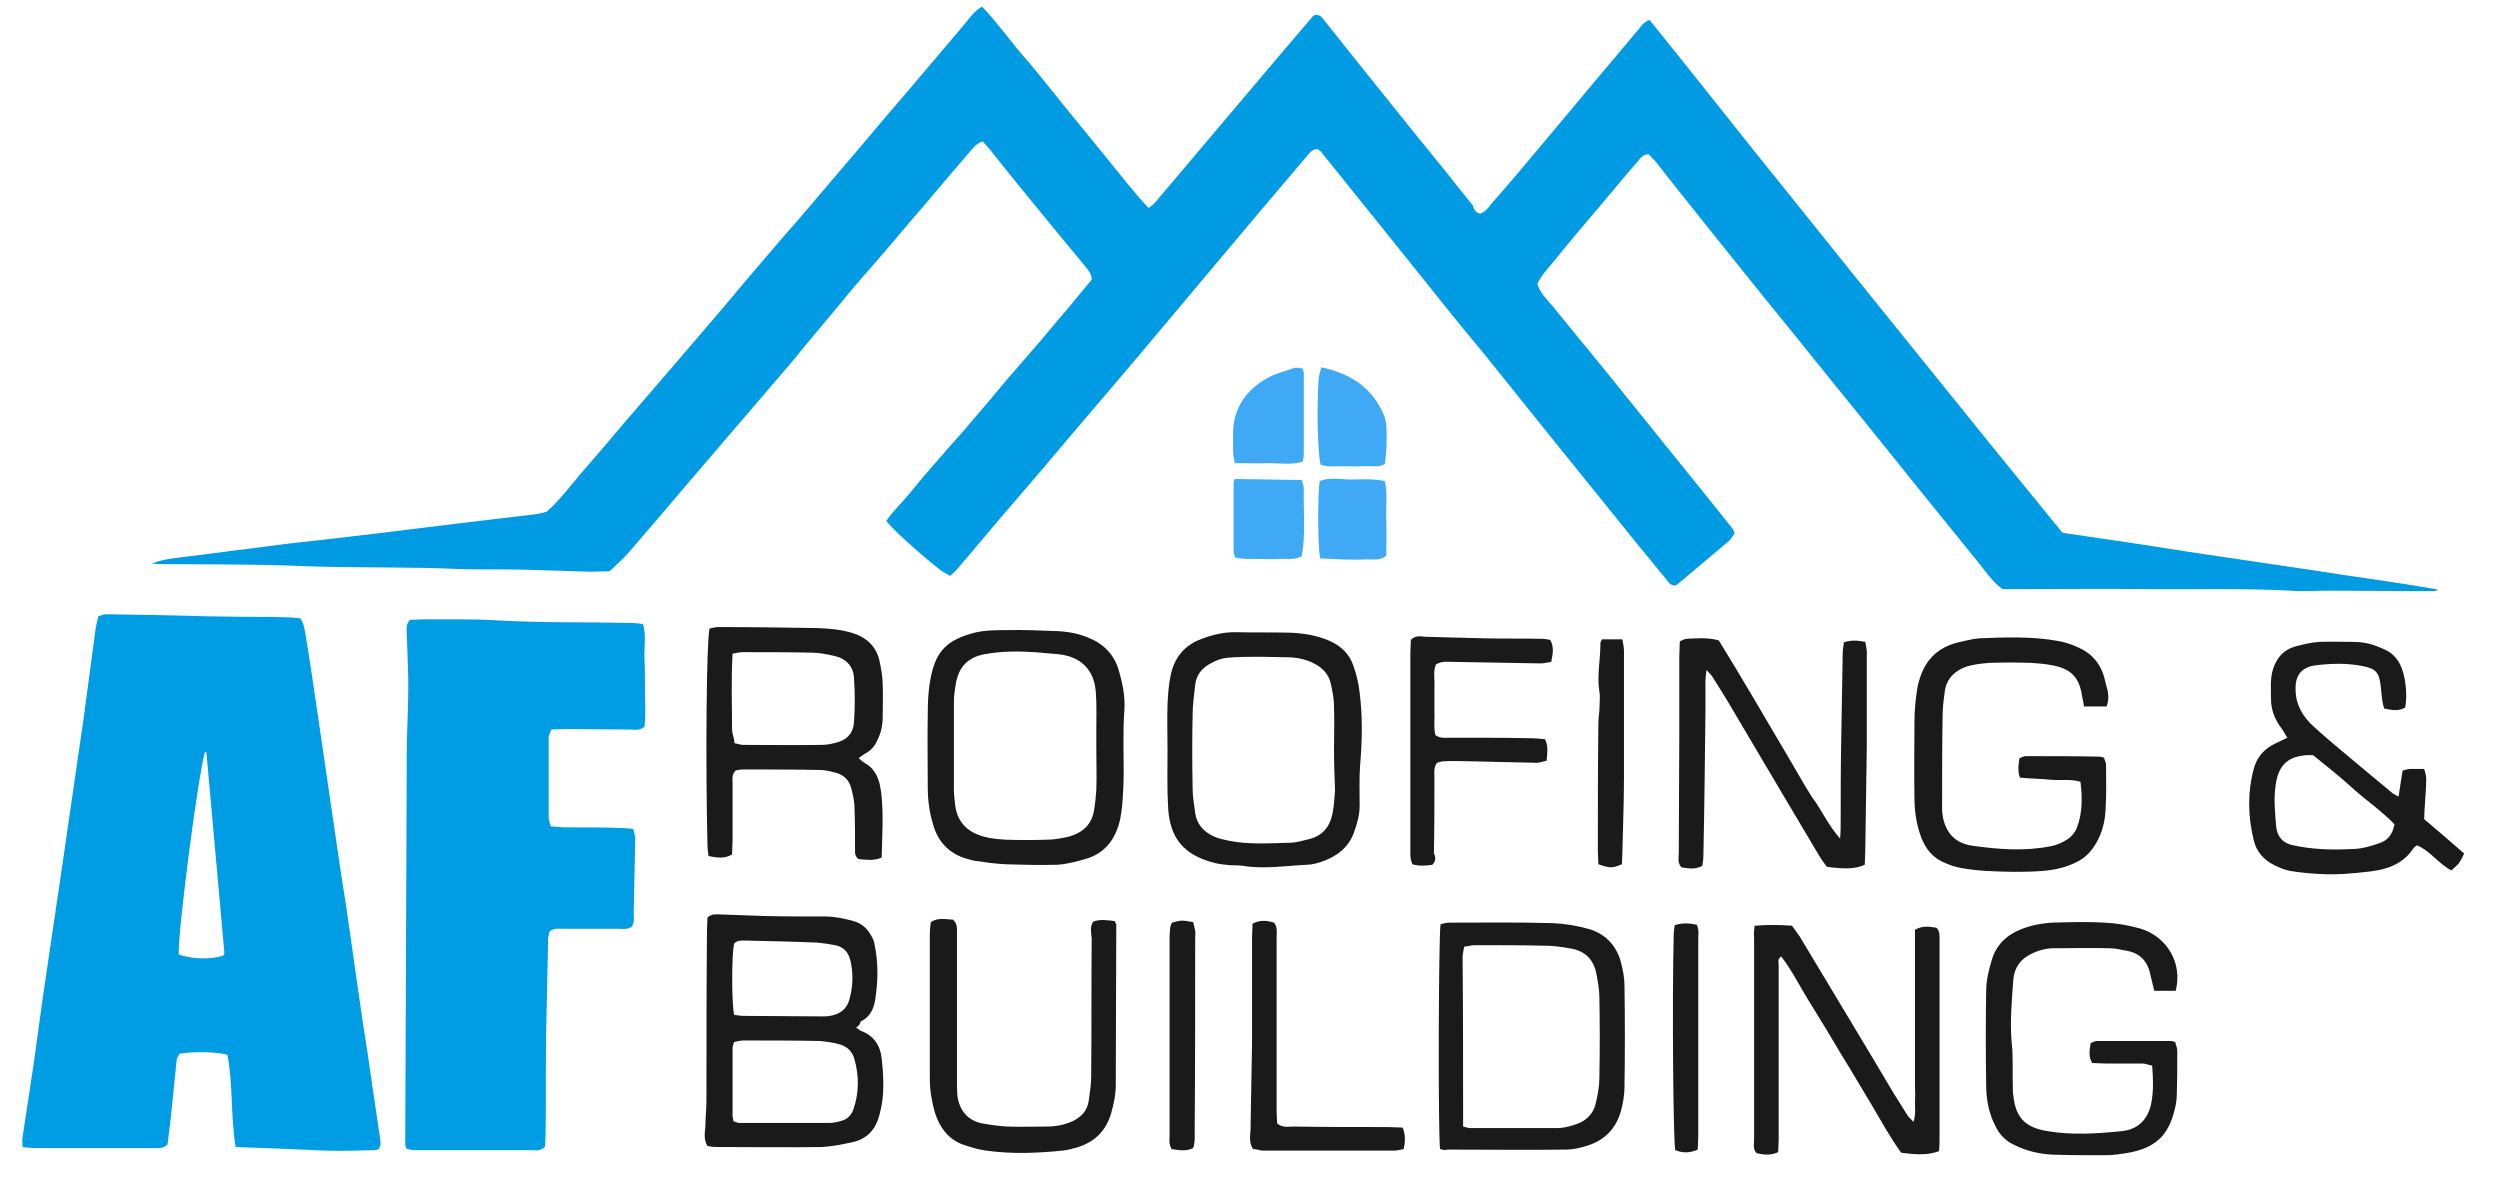
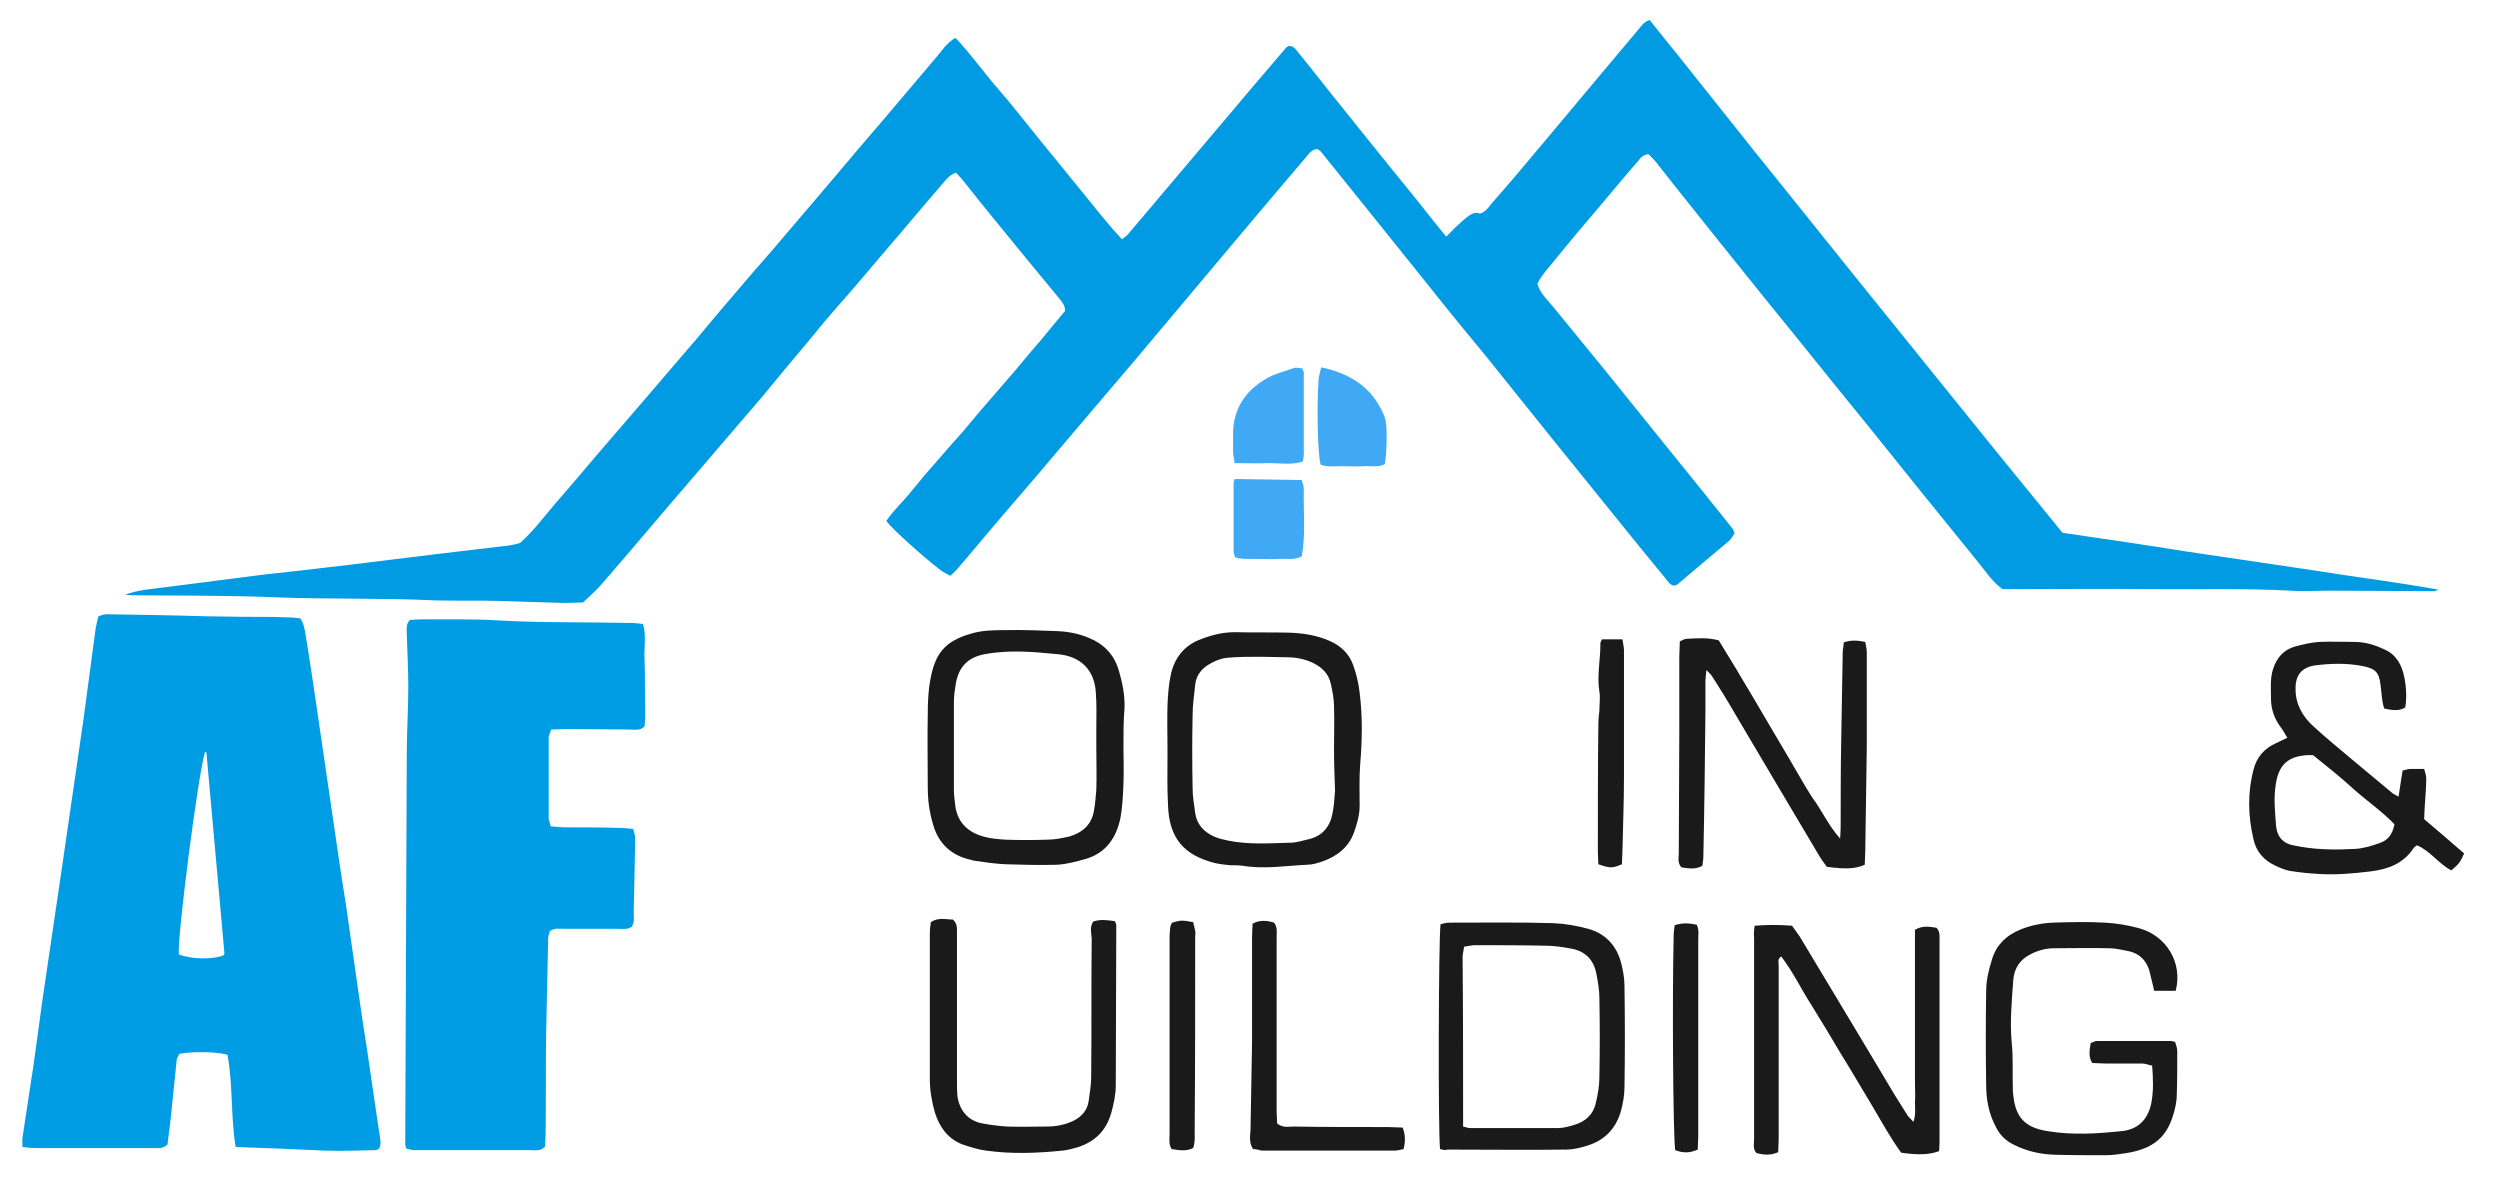
<svg xmlns="http://www.w3.org/2000/svg" version="1.1" id="Layer_1" x="0px" y="0px" viewBox="0 0 488 231" style="enable-background:new 0 0 488 231;" xml:space="preserve">
  <style type="text/css">
	.st0{fill:#009BE3;}
	.st1{fill:#009DE5;}
	.st2{fill:#1A1A1A;}
	.st3{fill:#3FA9F5;}
</style>
-   <path class="st0" d="M288.9,41.7c1-0.3,1.6-1.1,2.2-1.9c3.7-4.2,7.3-8.5,10.9-12.8c3.3-3.9,6.5-7.8,9.8-11.7  c2.6-3.1,5.3-6.3,7.9-9.4c0.6-0.7,1.1-1.6,2.3-2c9,11.1,17.8,22.4,26.8,33.5c8.9,11.1,17.8,22.2,26.8,33.3c9,11.2,18,22.3,27,33.3  c8.3,1.2,16.4,2.4,24.5,3.7c8.1,1.2,16.2,2.4,24.3,3.6c8.1,1.3,16.2,2.3,24.6,3.8c-0.5,0.2-0.7,0.3-0.8,0.3  c-6.9,0-13.7-0.1-20.6-0.1c-2.5,0-5,0.2-7.5,0c-9.3-0.5-18.5-0.2-27.8-0.3c-8.5-0.1-16.9,0-25.4,0c-1.1,0-2.1,0-3,0  c-2.1-1.5-3.3-3.5-4.8-5.3c-7.3-9-14.6-18-21.8-27c-6.7-8.2-13.3-16.5-20-24.7c-5.9-7.3-11.8-14.7-17.7-22.1  c-1.1-1.4-2.2-2.8-3.3-4.2c-0.5-0.6-1.1-1.2-1.5-1.6c-1.2,0.1-1.6,0.8-2.1,1.4c-2.3,2.6-4.5,5.3-6.7,7.9c-3.4,4-6.8,8-10.1,12.1  c-1,1.2-2.1,2.4-2.8,3.9c0.5,1.8,1.9,3.1,3,4.4c3.4,4.2,6.9,8.4,10.3,12.6c4.3,5.3,8.6,10.7,12.9,16c4,4.9,7.9,9.8,11.9,14.8  c0.2,0.2,0.2,0.5,0.4,0.9c-0.3,0.4-0.6,1-1,1.4c-3.4,2.9-6.8,5.7-10.2,8.6c-0.1,0.1-0.3,0.1-0.5,0.2c-0.9,0-1.3-0.8-1.8-1.4  c-3.4-4.1-6.8-8.3-10.1-12.4c-4.2-5.2-8.4-10.4-12.6-15.6c-4.1-5.1-8.1-10.1-12.2-15.2c-3.8-4.6-7.6-9.2-11.3-13.9  c-3.7-4.6-7.4-9.2-11-13.7c-3.3-4.1-6.6-8.2-9.9-12.3c-0.2-0.3-0.5-0.5-0.8-0.7c-1.1,0-1.6,0.8-2.2,1.5c-3,3.5-6,7.1-9,10.6  c-2.6,3.1-5.3,6.3-7.9,9.4c-3.5,4.2-7,8.3-10.5,12.5c-4,4.8-8,9.5-12.1,14.3c-3.4,4-6.8,8-10.2,12c-2.9,3.5-5.9,6.9-8.8,10.3  c-3.2,3.7-6.3,7.5-9.5,11.2c-0.4,0.5-1,1-1.5,1.5c-0.7-0.4-1.4-0.7-1.9-1.1c-3.5-2.7-9.2-7.8-10.6-9.6c1.4-2.1,3.3-3.8,4.9-5.8  c1.6-2,3.3-4,5-5.9c1.7-2,3.4-3.9,5.1-5.8c1.7-2,3.5-4.1,5.2-6.1c1.7-2,3.3-4,5-5.9c1.7-2,3.4-3.9,5.1-5.9c1.7-2,3.3-4,5-5.9  c1.6-2,3.3-4,4.8-5.8c0-1.2-0.6-1.7-1.1-2.4c-4.3-5.2-8.6-10.4-12.9-15.7c-1.9-2.3-3.8-4.7-5.7-7.1c-0.5-0.6-1-1.2-1.6-1.8  c-1.4,0.5-2.1,1.6-2.9,2.5c-3.9,4.5-7.7,9.1-11.6,13.6c-2.4,2.8-4.7,5.6-7.1,8.3c-2.1,2.4-4.2,4.8-6.2,7.3  c-3.3,3.9-6.6,7.9-9.9,11.9c-6.6,7.7-13.2,15.4-19.8,23.1c-3.9,4.6-7.8,9.2-11.8,13.8c-1,1.1-2.1,2.1-3.5,3.4c-1,0-2.4,0.1-3.7,0.1  c-4.3-0.1-8.5-0.3-12.8-0.4c-4.1-0.1-8.2,0-12.3-0.1c-10.4-0.5-20.8-0.2-31.2-0.6c-9.2-0.4-18.3-0.3-27.5-0.4c-0.4,0-0.9,0-1.9-0.1  c2.7-1,5.1-1.1,7.3-1.4c5.2-0.7,10.4-1.3,15.6-2c3.7-0.5,7.4-0.9,11.1-1.3c3.7-0.4,7.4-0.9,11.1-1.3c5.1-0.6,10.2-1.3,15.4-1.9  c4.8-0.6,9.5-1.1,14.3-1.7c0.8-0.1,1.6-0.3,2.3-0.5c2.6-2.3,4.6-5,6.8-7.6c2.8-3.2,5.6-6.5,8.3-9.7c2.9-3.4,5.8-6.7,8.7-10.1  c3.6-4.2,7.2-8.4,10.8-12.6c2.5-3,5-6,7.6-9c2.3-2.7,4.6-5.4,7-8.1c4-4.7,8.1-9.5,12.1-14.2c3.2-3.8,6.4-7.6,9.7-11.4  c3.5-4.1,7-8.3,10.5-12.4c1-1.2,1.9-2.6,3.5-3.5c3,3.1,5.4,6.6,8.2,9.8c2.8,3.2,5.4,6.6,8.1,9.9c2.6,3.2,5.3,6.5,7.9,9.7  c2.7,3.3,5.3,6.7,8.3,9.9c0.5-0.4,1-0.7,1.3-1.1c6-7.1,12.1-14.3,18.1-21.4c4.1-4.9,8.3-9.8,12.4-14.6c0.2-0.3,0.5-0.5,0.7-0.6  c1-0.1,1.4,0.6,1.8,1.1c3.1,3.8,6.1,7.7,9.2,11.5c4.8,6,9.7,12.1,14.6,18.1c1.7,2.2,3.4,4.3,5.2,6.5C287.6,40.7,288,41.5,288.9,41.7  z" />
+   <path class="st0" d="M288.9,41.7c1-0.3,1.6-1.1,2.2-1.9c3.7-4.2,7.3-8.5,10.9-12.8c3.3-3.9,6.5-7.8,9.8-11.7  c2.6-3.1,5.3-6.3,7.9-9.4c0.6-0.7,1.1-1.6,2.3-2c9,11.1,17.8,22.4,26.8,33.5c8.9,11.1,17.8,22.2,26.8,33.3c9,11.2,18,22.3,27,33.3  c8.3,1.2,16.4,2.4,24.5,3.7c8.1,1.2,16.2,2.4,24.3,3.6c8.1,1.3,16.2,2.3,24.6,3.8c-0.5,0.2-0.7,0.3-0.8,0.3  c-6.9,0-13.7-0.1-20.6-0.1c-2.5,0-5,0.2-7.5,0c-9.3-0.5-18.5-0.2-27.8-0.3c-8.5-0.1-16.9,0-25.4,0c-1.1,0-2.1,0-3,0  c-2.1-1.5-3.3-3.5-4.8-5.3c-7.3-9-14.6-18-21.8-27c-6.7-8.2-13.3-16.5-20-24.7c-5.9-7.3-11.8-14.7-17.7-22.1  c-1.1-1.4-2.2-2.8-3.3-4.2c-0.5-0.6-1.1-1.2-1.5-1.6c-1.2,0.1-1.6,0.8-2.1,1.4c-2.3,2.6-4.5,5.3-6.7,7.9c-3.4,4-6.8,8-10.1,12.1  c-1,1.2-2.1,2.4-2.8,3.9c0.5,1.8,1.9,3.1,3,4.4c3.4,4.2,6.9,8.4,10.3,12.6c4.3,5.3,8.6,10.7,12.9,16c4,4.9,7.9,9.8,11.9,14.8  c0.2,0.2,0.2,0.5,0.4,0.9c-0.3,0.4-0.6,1-1,1.4c-3.4,2.9-6.8,5.7-10.2,8.6c-0.1,0.1-0.3,0.1-0.5,0.2c-0.9,0-1.3-0.8-1.8-1.4  c-3.4-4.1-6.8-8.3-10.1-12.4c-4.2-5.2-8.4-10.4-12.6-15.6c-4.1-5.1-8.1-10.1-12.2-15.2c-3.8-4.6-7.6-9.2-11.3-13.9  c-3.7-4.6-7.4-9.2-11-13.7c-3.3-4.1-6.6-8.2-9.9-12.3c-0.2-0.3-0.5-0.5-0.8-0.7c-1.1,0-1.6,0.8-2.2,1.5c-3,3.5-6,7.1-9,10.6  c-2.6,3.1-5.3,6.3-7.9,9.4c-3.5,4.2-7,8.3-10.5,12.5c-4,4.8-8,9.5-12.1,14.3c-3.4,4-6.8,8-10.2,12c-2.9,3.5-5.9,6.9-8.8,10.3  c-3.2,3.7-6.3,7.5-9.5,11.2c-0.4,0.5-1,1-1.5,1.5c-0.7-0.4-1.4-0.7-1.9-1.1c-3.5-2.7-9.2-7.8-10.6-9.6c1.4-2.1,3.3-3.8,4.9-5.8  c1.6-2,3.3-4,5-5.9c1.7-2,3.4-3.9,5.1-5.8c1.7-2,3.3-4,5-5.9c1.7-2,3.4-3.9,5.1-5.9c1.7-2,3.3-4,5-5.9  c1.6-2,3.3-4,4.8-5.8c0-1.2-0.6-1.7-1.1-2.4c-4.3-5.2-8.6-10.4-12.9-15.7c-1.9-2.3-3.8-4.7-5.7-7.1c-0.5-0.6-1-1.2-1.6-1.8  c-1.4,0.5-2.1,1.6-2.9,2.5c-3.9,4.5-7.7,9.1-11.6,13.6c-2.4,2.8-4.7,5.6-7.1,8.3c-2.1,2.4-4.2,4.8-6.2,7.3  c-3.3,3.9-6.6,7.9-9.9,11.9c-6.6,7.7-13.2,15.4-19.8,23.1c-3.9,4.6-7.8,9.2-11.8,13.8c-1,1.1-2.1,2.1-3.5,3.4c-1,0-2.4,0.1-3.7,0.1  c-4.3-0.1-8.5-0.3-12.8-0.4c-4.1-0.1-8.2,0-12.3-0.1c-10.4-0.5-20.8-0.2-31.2-0.6c-9.2-0.4-18.3-0.3-27.5-0.4c-0.4,0-0.9,0-1.9-0.1  c2.7-1,5.1-1.1,7.3-1.4c5.2-0.7,10.4-1.3,15.6-2c3.7-0.5,7.4-0.9,11.1-1.3c3.7-0.4,7.4-0.9,11.1-1.3c5.1-0.6,10.2-1.3,15.4-1.9  c4.8-0.6,9.5-1.1,14.3-1.7c0.8-0.1,1.6-0.3,2.3-0.5c2.6-2.3,4.6-5,6.8-7.6c2.8-3.2,5.6-6.5,8.3-9.7c2.9-3.4,5.8-6.7,8.7-10.1  c3.6-4.2,7.2-8.4,10.8-12.6c2.5-3,5-6,7.6-9c2.3-2.7,4.6-5.4,7-8.1c4-4.7,8.1-9.5,12.1-14.2c3.2-3.8,6.4-7.6,9.7-11.4  c3.5-4.1,7-8.3,10.5-12.4c1-1.2,1.9-2.6,3.5-3.5c3,3.1,5.4,6.6,8.2,9.8c2.8,3.2,5.4,6.6,8.1,9.9c2.6,3.2,5.3,6.5,7.9,9.7  c2.7,3.3,5.3,6.7,8.3,9.9c0.5-0.4,1-0.7,1.3-1.1c6-7.1,12.1-14.3,18.1-21.4c4.1-4.9,8.3-9.8,12.4-14.6c0.2-0.3,0.5-0.5,0.7-0.6  c1-0.1,1.4,0.6,1.8,1.1c3.1,3.8,6.1,7.7,9.2,11.5c4.8,6,9.7,12.1,14.6,18.1c1.7,2.2,3.4,4.3,5.2,6.5C287.6,40.7,288,41.5,288.9,41.7  z" />
  <path class="st1" d="M46,223.9c-1-6.1-0.5-12.2-1.6-18c-1.9-0.6-6.8-0.7-9.4-0.2c-0.1,0.3-0.4,0.7-0.5,1.1  c-0.4,3.9-0.8,7.8-1.2,11.7c-0.2,1.7-0.4,3.3-0.6,4.9c-0.9,0.9-2,0.7-2.9,0.7c-4.8,0-9.6,0-14.4,0c-2.9,0-5.7,0-8.5,0  c-0.8,0-1.6-0.1-2.5-0.2c0-0.7-0.1-1.3,0-1.9c0.7-4.8,1.5-9.7,2.2-14.5c0.6-4.1,1.1-8.3,1.7-12.4c1.2-8.4,2.5-16.7,3.7-25.1  c1.4-9.9,2.9-19.7,4.3-29.6c0.8-5.7,1.5-11.5,2.3-17.2c0.1-1,0.4-1.9,0.6-2.9c0.6-0.2,1.1-0.4,1.6-0.4c6.5,0.1,13,0.2,19.5,0.4  c2.3,0,4.6,0.1,6.9,0.1c2.9,0,5.9,0,8.8,0.1c0.9,0,1.7,0.1,2.6,0.2c0.7,1,0.8,1.9,1,2.9c0.9,5.4,1.7,10.9,2.5,16.4  c1,6.6,1.9,13.2,2.9,19.8c0.8,5.5,1.6,11.1,2.5,16.6c0.8,5.4,1.5,10.7,2.3,16.1c0.6,4.2,1.2,8.4,1.9,12.7c0.7,4.6,1.3,9.2,2,13.7  c0.1,0.9,0.3,1.8,0.4,2.6c0.1,0.9,0.4,1.8-0.1,2.7c-0.2,0.1-0.4,0.3-0.7,0.3c-3.3,0.1-6.6,0.2-9.9,0.1  C57.5,224.3,51.8,224.1,46,223.9z M43.6,186.5c0.1-0.2,0.2-0.3,0.2-0.5c-1.2-13-2.3-26-3.5-39c0-0.1-0.1-0.2-0.1-0.2  c0,0-0.1,0-0.2,0c-1.4,4.9-5.4,36-5.1,39.5C37.5,187.3,41.5,187.3,43.6,186.5z" />
  <path class="st1" d="M107.5,161.3c1.1,0.1,2.1,0.2,3,0.2c3.4,0,6.8,0,10.1,0.1c1,0,1.9,0.1,3,0.2c0.2,0.8,0.4,1.3,0.4,1.9  c-0.1,4.8-0.2,9.6-0.3,14.4c0,1,0.2,2-0.4,2.8c-0.8,0.6-1.7,0.4-2.6,0.4c-3.6,0-7.1,0-10.7,0c-0.9,0-1.8-0.2-2.7,0.5  c-0.1,0.4-0.3,0.9-0.3,1.4c-0.1,6.3-0.3,12.6-0.4,18.9c-0.1,6.4,0,12.8-0.1,19.2c0,0.9-0.1,1.8-0.1,2.5c-0.9,1-2,0.7-2.9,0.7  c-6.3,0-12.6,0-19,0c-1.2,0-2.5,0-3.7,0c-0.5,0-1-0.2-1.5-0.3c-0.1-0.4-0.2-0.6-0.2-0.9c0.1-25.4,0.2-50.7,0.3-76.1  c0-4.4,0.3-8.7,0.3-13.1c0-3.5-0.2-6.9-0.3-10.4c0-0.9-0.2-1.8,0.6-2.7c0.6,0,1.4-0.1,2.2-0.1c5,0,10-0.1,15,0.2  c8.6,0.5,17.3,0.3,25.9,0.5c0.8,0,1.6,0.1,2.4,0.2c0.7,2.3,0.2,4.5,0.3,6.7c0.1,2.2,0.1,4.5,0.1,6.7c0,2.2,0.2,4.4-0.1,6.6  c-0.9,0.9-1.9,0.6-2.9,0.6c-4.1,0-8.2-0.1-12.3-0.1c-1,0-1.9,0.1-3,0.1c-0.2,0.6-0.5,1.1-0.5,1.6c0,5.3,0,10.5,0,15.8  C107.1,160,107.3,160.5,107.5,161.3z" />
-   <path class="st2" d="M167.1,200.6c0.6,0.4,1,0.7,1.4,0.8c2.3,1,3.4,3,3.6,5.2c0.4,3.6,0.6,7.3-0.4,10.9c-0.7,2.9-2.4,4.9-5.5,5.5  c-1.9,0.4-3.8,0.8-5.8,0.9c-6.8,0.1-13.7,0-20.5,0c-0.6,0-1.2-0.1-1.8-0.2c-0.8-1.3-0.5-2.7-0.4-4c0-1.6,0.2-3.2,0.2-4.8  c0-11,0-22.1,0.1-33.1c0-1,0.1-1.9,0.1-2.7c0.9-0.8,1.7-0.6,2.5-0.6c2.8,0.1,5.7,0.2,8.5,0.3c4,0.1,8,0.1,12,0.1  c1.9,0,3.7,0.4,5.5,0.9c1.9,0.5,3,1.8,3.8,3.5c0.1,0.3,0.3,0.7,0.3,1c0.8,3.7,0.7,7.4,0.1,11.1c-0.3,1.7-1.1,3.2-2.8,4  C167.9,199.9,167.7,200.2,167.1,200.6z M143.2,218.9c0.5,0.1,0.8,0.3,1.1,0.3c5.9,0,11.7,0,17.6,0c0.8,0,1.6-0.2,2.3-0.4  c1.2-0.3,2-1.1,2.4-2.3c1.1-3.2,1.1-6.5,0.2-9.7c-0.4-1.6-1.5-2.6-3.1-3c-1.2-0.3-2.4-0.5-3.7-0.6c-5-0.1-10-0.1-14.9-0.1  c-0.6,0-1.2,0.2-1.8,0.3c-0.1,0.4-0.3,0.8-0.3,1.1c0,4.3,0,8.5,0,12.8C142.9,217.8,143.1,218.3,143.2,218.9z M143.3,198.1  c0.7,0.1,1.3,0.2,1.9,0.2c5.1,0,10.1,0.1,15.2,0.1c0.5,0,1.1,0,1.6-0.1c1.9-0.3,3.3-1.3,3.8-3.2c0.7-2.5,0.8-5.1,0.2-7.6  c-0.4-1.6-1.3-2.7-3-3c-1.1-0.2-2.3-0.4-3.4-0.5c-4.7-0.2-9.4-0.3-14.1-0.4c-0.8,0-1.6-0.1-2.2,0.6  C142.8,186.4,142.8,195.7,143.3,198.1z" />
  <path class="st2" d="M473.2,159.9c2.7,2.3,5.3,4.5,7.8,6.7c-0.9,1.9-0.9,1.9-2.5,3.3c-2.5-1.3-4.1-3.8-6.7-4.9  c-0.3,0.2-0.6,0.4-0.7,0.6c-2,3-5,4.1-8.4,4.5c-3.3,0.4-6.6,0.7-9.9,0.5c-2-0.1-3.9-0.3-5.8-0.6c-1-0.2-2-0.6-3-1.1  c-2.1-1-3.6-2.7-4.1-5c-1.1-4.6-1.2-9.2,0-13.7c0.6-2.4,2.1-4.1,4.3-5.1c0.7-0.3,1.4-0.7,2.3-1.1c-0.5-0.7-0.8-1.4-1.2-1.9  c-1.3-1.7-2-3.6-2-5.7c0-1.9-0.2-3.9,0.4-5.8c0.7-2.2,2.1-3.8,4.3-4.4c1.5-0.4,3.1-0.8,4.7-0.9c2.3-0.1,4.6,0,6.9,0  c2.1,0,4,0.6,5.9,1.5c1.4,0.6,2.3,1.6,3,2.9c1,1.9,1.5,5.8,1,8.4c-1.3,0.8-2.7,0.5-4.1,0.2c-0.5-1.5-0.5-3-0.7-4.5  c-0.3-2.6-1-3.3-3.6-3.8c-3.1-0.6-6.2-0.5-9.3-0.1c-2.5,0.4-3.8,1.9-3.7,4.7c0,2.9,1.4,5.3,3.5,7.2c2.5,2.3,5.1,4.4,7.7,6.6  c2.6,2.2,5.2,4.3,7.8,6.5c0.3,0.2,0.6,0.3,1.1,0.6c0.3-1.8,0.5-3.5,0.8-5.1c0.6-0.1,1-0.3,1.4-0.3c0.9,0,1.8,0,2.8,0  c0.2,0.7,0.4,1.3,0.4,1.9c0,1.9-0.2,3.7-0.3,5.6C473.3,158.1,473.2,158.9,473.2,159.9z M467.4,160.9c-2.4-2.5-5.3-4.5-7.9-6.8  c-2.6-2.4-5.4-4.6-8-6.7c-0.6,0-1,0-1.3,0c-3.1,0.3-5.4,1.4-6,5.9c-0.4,2.7-0.1,5.3,0.1,8c0.2,2,1.3,3.3,3.3,3.7  c0.5,0.1,1,0.2,1.6,0.3c3.5,0.6,7.1,0.6,10.6,0.4c1.6-0.1,3.2-0.6,4.6-1.1C466,164.1,467,163,467.4,160.9z" />
  <path class="st2" d="M359.2,163.7c0.1-1.5,0.1-2.3,0.1-3.1c0-5.2,0-10.5,0.1-15.7c0.1-5.9,0.2-11.7,0.3-17.6c0-0.6,0.2-1.2,0.2-1.9  c1.4-0.5,2.7-0.4,4.2-0.1c0.1,0.7,0.3,1.3,0.3,2c0,6.1,0,12.3,0,18.4c-0.1,6.8-0.2,13.7-0.3,20.5c0,0.9-0.1,1.8-0.1,2.6  c-1.8,0.8-3.7,0.9-7.4,0.4c-0.4-0.6-1-1.3-1.4-2c-5.5-9.2-10.9-18.4-16.3-27.5c-1.5-2.6-3.1-5.2-4.7-7.7c-0.2-0.3-0.5-0.6-1.1-1.2  c-0.1,1-0.2,1.6-0.2,2.2c0,2,0,4.1,0,6.1c-0.1,9.3-0.2,18.7-0.4,28c0,0.6-0.1,1.2-0.2,1.9c-1.4,0.8-2.8,0.5-4.1,0.3  c-0.8-0.9-0.5-1.9-0.5-2.9c0-7.8,0.1-15.7,0.1-23.5c0-4.9,0-9.8,0-14.7c0-1,0.1-1.9,0.1-3c0.5-0.2,0.9-0.5,1.3-0.5  c2-0.1,4.1-0.3,6.3,0.3c1.5,2.5,3.1,5,4.6,7.6c1.5,2.5,3,5,4.5,7.6c1.5,2.6,3.1,5.2,4.6,7.8c1.5,2.5,2.9,5.1,4.5,7.6  C355.6,158.1,356.8,161,359.2,163.7z" />
-   <path class="st2" d="M143.6,150.4c-0.8,0.8-0.6,1.8-0.6,2.6c0,3.6,0,7.3,0,10.9c0,1-0.1,1.9-0.1,2.9c-1.6,0.9-3,0.6-4.6,0.3  c-0.1-0.8-0.2-1.5-0.2-2.1c-0.4-16.2-0.2-39.8,0.4-42.3c0.5-0.1,1.1-0.3,1.7-0.3c6.5,0,13,0.1,19.5,0.2c2.3,0.1,4.6,0.3,6.8,1  c2.8,0.9,4.6,2.7,5.2,5.5c0.3,1.5,0.6,3,0.6,4.5c0.1,2.1,0,4.3,0,6.4c0,1.5-0.3,3-1,4.4c-0.5,1.2-1.3,2.1-2.4,2.7  c-0.4,0.2-0.7,0.5-1.3,0.9c0.5,0.4,0.9,0.8,1.3,1c1.6,0.9,2.4,2.4,2.8,4c0.1,0.5,0.2,1,0.3,1.6c0.5,4.2,0.2,8.5,0.1,12.8  c-1.6,0.7-3.1,0.4-4.5,0.3c-0.8-0.6-0.7-1.3-0.7-2c0-2.7,0-5.3-0.1-8c0-1.2-0.3-2.5-0.6-3.7c-0.4-1.7-1.5-2.8-3.2-3.2  c-0.9-0.2-1.9-0.5-2.9-0.5c-5.1-0.1-10.1-0.1-15.2-0.1C144.5,150.2,144,150.3,143.6,150.4z M143.4,145.1c0.8,0.1,1.2,0.3,1.6,0.3  c5.2,0,10.3,0.1,15.5,0c0.9,0,1.8-0.2,2.6-0.4c2.2-0.5,3.5-1.9,3.6-4.1c0.2-2.8,0.2-5.7,0-8.5c-0.1-2.4-1.6-3.9-4-4.4  c-1.4-0.3-2.8-0.6-4.2-0.6c-4.5-0.1-9.1-0.1-13.6-0.1c-0.6,0-1.2,0.2-1.9,0.3c-0.3,5.1-0.1,10-0.1,15  C143,143.4,143.3,144.1,143.4,145.1z" />
  <path class="st2" d="M219.3,145.6c0,2.5,0.1,5,0,7.5c-0.1,2.2-0.2,4.5-0.6,6.6c-0.8,3.9-2.9,6.9-6.9,8c-1.8,0.5-3.6,1-5.5,1.1  c-3.4,0.1-6.8,0-10.1-0.1c-2-0.1-4.1-0.4-6.1-0.7c-0.5-0.1-1-0.3-1.5-0.4c-3.4-1-5.6-3.4-6.5-6.8c-0.7-2.3-1-4.7-1-7.1  c0-4.8-0.1-9.6,0-14.4c0-2.2,0.1-4.5,0.5-6.6c0.9-5,2.7-7.5,7.9-9c2.3-0.7,4.6-0.7,6.9-0.7c3.4-0.1,6.8,0.1,10.1,0.2  c2.1,0.1,4.1,0.5,6,1.3c3,1.2,5,3.3,5.9,6.4c0.7,2.4,1.2,4.8,1.1,7.4C219.3,140.6,219.3,143.1,219.3,145.6  C219.3,145.6,219.3,145.6,219.3,145.6z M214,145.8C214,145.8,214,145.8,214,145.8c0-1.1,0-2.1,0-3.2c0-2.5,0.1-5-0.1-7.5  c-0.3-4.4-3-7-7.4-7.4c-1.5-0.1-3-0.3-4.5-0.4c-3.3-0.2-6.6-0.2-9.8,0.4c-3.2,0.6-5,2.4-5.6,5.6c-0.2,1.2-0.4,2.5-0.4,3.7  c0,5.8,0,11.6,0,17.3c0,1.1,0.2,2.1,0.3,3.2c0.5,3.2,2.6,5,5.5,5.8c1.4,0.4,2.8,0.5,4.2,0.6c2.8,0.1,5.5,0.1,8.3,0  c1.4,0,2.8-0.3,4.2-0.6c2.7-0.8,4.5-2.4,4.9-5.4c0.2-1.2,0.3-2.5,0.4-3.7C214.1,151.5,214,148.7,214,145.8z" />
  <path class="st2" d="M342.5,180.7c2.5-0.2,4.8-0.2,7.3,0c0.5,0.7,1,1.4,1.5,2.1c6.1,10.2,12.3,20.4,18.4,30.7  c0.9,1.4,1.8,2.9,2.7,4.3c0.2,0.3,0.6,0.6,1.1,1.2c0.5-1.5,0.3-2.7,0.3-3.9c0.1-1.2,0-2.5,0-3.7c0-1.2,0-2.5,0-3.7  c0-1.2,0-2.5,0-3.7c0-1.3,0-2.7,0-4c0-1.2,0-2.5,0-3.7c0-1.2,0-2.5,0-3.7c0-1.2,0-2.5,0-3.7c0-1.2,0-2.5,0-3.7c0-1.2,0-2.5,0-3.7  c1.5-0.9,2.9-0.6,4.2-0.4c0.7,0.7,0.6,1.6,0.6,2.3c0,3.3,0,6.6,0,9.9c0,9.5,0,19,0,28.6c0,1,0,1.9-0.1,2.8c-1.9,0.7-4,0.8-7.4,0.3  c-2.1-2.9-3.9-6.2-5.8-9.4c-2-3.3-3.9-6.6-5.9-9.8c-1.9-3.2-3.8-6.4-5.8-9.6c-2-3.1-3.6-6.5-5.9-9.5c-0.8,0.5-0.5,1.2-0.5,1.8  c0,5.3,0,10.5,0,15.8c0,6.1,0,12.1,0,18.2c0,0.8-0.1,1.6-0.1,2.4c-1.5,0.7-2.9,0.5-4.2,0.2c-0.8-0.8-0.5-1.8-0.5-2.6  c0-11.3,0-22.6,0-33.9c0-1.9,0-3.7,0-5.6C342.3,182.1,342.4,181.6,342.5,180.7z" />
-   <path class="st2" d="M411.2,137.9c-1.5,0-2.9,0-4.4,0c-0.1-0.8-0.3-1.5-0.4-2.1c-0.5-3.5-2.1-5.2-5.6-5.9c-1.4-0.3-2.8-0.4-4.2-0.5  c-2.8-0.1-5.5-0.1-8.3,0c-1.5,0.1-3,0.3-4.4,0.7c-2.3,0.8-4,2.4-4.3,5c-0.2,1.5-0.4,3-0.4,4.5c-0.1,5.5-0.1,11-0.1,16.6  c0,0.7,0,1.4,0,2.1c0.3,3.8,2.2,6.3,6,6.8c5,0.7,10.1,1.1,15.1,0.1c1.2-0.2,2.4-0.7,3.4-1.4c0.8-0.5,1.5-1.4,1.8-2.2  c1.1-2.9,1.1-5.9,0.7-9c-2-0.6-4-0.2-5.9-0.4c-1.9-0.2-3.9-0.2-5.9-0.4c-0.5-1.3-0.3-2.5-0.1-3.8c0.4-0.1,0.8-0.4,1.2-0.4  c4.8,0,9.6,0,14.4,0.1c0.3,0,0.5,0.1,0.9,0.2c0.1,0.4,0.4,0.9,0.4,1.4c0,2.9,0.1,5.9-0.1,8.8c-0.1,2.3-0.7,4.6-1.9,6.6  c-0.9,1.5-2,2.7-3.6,3.5c-2.1,1.1-4.3,1.6-6.7,1.8c-3.7,0.3-7.5,0.2-11.2,0c-1.7-0.1-3.4-0.3-5-0.6c-1-0.2-1.9-0.5-2.8-0.9  c-2.4-0.9-3.9-2.7-4.8-5.1c-0.9-2.4-1.3-5-1.3-7.6c-0.1-5,0-10,0-15c0-2,0.2-4.1,0.5-6.1c0.8-4.7,3.1-8.1,8-9.3  c1.4-0.3,2.8-0.7,4.2-0.8c5.1-0.2,10.2-0.4,15.2,0.5c1.4,0.2,2.8,0.7,4.1,1.3c3,1.3,4.7,3.7,5.3,6.9  C411.4,134.7,411.9,136.1,411.2,137.9z" />
  <path class="st2" d="M227.9,146.6c0-3-0.1-6.1,0-9.1c0.1-1.9,0.2-3.7,0.6-5.6c0.7-3.5,2.7-6,6.1-7.2c2.1-0.8,4.2-1.3,6.5-1.3  c3.6,0.1,7.1,0,10.7,0.1c2.6,0.1,5.1,0.5,7.5,1.5c2.4,1,4.1,2.6,4.9,5c0.6,1.7,1,3.4,1.2,5.2c0.6,4.7,0.5,9.4,0.1,14.1  c-0.2,2.7-0.1,5.3-0.1,8c0,1.8-0.5,3.5-1.1,5.2c-1.1,3-3.4,4.7-6.3,5.7c-0.9,0.3-1.9,0.6-2.9,0.6c-4.2,0.2-8.3,0.9-12.5,0.2  c-0.8-0.1-1.6-0.1-2.4-0.1c-1-0.1-2-0.2-2.9-0.4c-6.2-1.5-9.1-4.9-9.3-11.3C227.8,153.7,227.9,150.2,227.9,146.6  C227.9,146.6,227.9,146.6,227.9,146.6z M260.4,146.3C260.4,146.3,260.4,146.3,260.4,146.3c0-2.8,0.1-5.7,0-8.5  c0-1.4-0.3-2.8-0.6-4.2c-0.4-2.1-1.8-3.4-3.7-4.3c-1.6-0.7-3.2-1-4.9-1c-1.7,0-3.4-0.1-5.1-0.1c-2.2,0-4.4,0-6.6,0.2  c-1,0.1-2.1,0.5-3,1c-1.8,0.9-3,2.3-3.2,4.3c-0.2,1.9-0.5,3.9-0.5,5.8c-0.1,4.8-0.1,9.6,0,14.4c0,1.6,0.3,3.2,0.5,4.8  c0.3,2.2,1.7,3.7,3.7,4.6c0.9,0.4,1.9,0.6,2.8,0.8c4,0.8,8,0.5,12,0.4c1.2,0,2.5-0.4,3.7-0.7c2.6-0.6,4.1-2.4,4.6-5  c0.3-1.5,0.4-3,0.5-4.5C260.5,151.7,260.4,149,260.4,146.3z" />
  <path class="st2" d="M424.7,193.4c-1.4,0-2.7,0-4.2,0c-0.2-1-0.5-2-0.7-2.9c-0.5-2.7-1.9-4.4-4.6-4.9c-1.1-0.2-2.3-0.5-3.4-0.5  c-3.6-0.1-7.3,0-10.9,0c-1.5,0-3,0.4-4.4,1.1c-2.1,1-3.3,2.7-3.5,5c-0.3,4.2-0.7,8.3-0.3,12.5c0.3,2.8,0.1,5.7,0.2,8.5  c0,0.5,0,1.1,0.1,1.6c0.4,4.1,2.1,6.3,6.7,7c4.8,0.8,9.6,0.5,14.4,0c3.2-0.3,5.1-2.2,5.8-5.3c0.5-2.5,0.4-4.9,0.2-7.5  c-0.7-0.1-1.3-0.4-1.9-0.4c-2.4,0-4.8,0-7.2,0c-0.9,0-1.7-0.1-2.6-0.1c-0.8-1.3-0.5-2.5-0.3-3.9c0.4-0.1,0.8-0.4,1.2-0.4  c4.8,0,9.6,0,14.4,0c0.3,0,0.5,0.1,0.9,0.2c0.1,0.5,0.4,1.1,0.4,1.7c0,2.9,0,5.9-0.1,8.8c0,0.6-0.1,1.2-0.2,1.8  c-1.1,5.3-3.3,8.4-9.7,9.4c-1.3,0.2-2.6,0.4-4,0.4c-3.4,0-6.8,0-10.1-0.1c-2.7-0.1-5.3-0.7-7.7-1.9c-1.7-0.8-2.9-2-3.7-3.7  c-1.3-2.5-1.8-5.2-1.8-8c-0.1-6.1-0.1-12.3,0-18.4c0-2,0.5-4.1,1.1-6c0.8-2.9,2.9-4.9,5.7-6c2-0.8,4.1-1.2,6.2-1.3  c3.4-0.1,6.8-0.2,10.1,0c2.3,0.1,4.6,0.5,6.8,1.1C422.9,182.7,426.1,187.9,424.7,193.4z" />
  <path class="st2" d="M281.1,224.3c-0.4-3.2-0.3-41.6,0.1-43.9c0.5-0.1,1.1-0.3,1.7-0.3c6.8,0,13.5-0.1,20.3,0.1  c2.3,0.1,4.6,0.5,6.8,1.1c3.3,0.9,5.5,3.2,6.4,6.5c0.4,1.5,0.7,3.1,0.7,4.7c0.1,6.6,0.1,13.2,0,19.7c0,1.6-0.3,3.2-0.7,4.7  c-1,3.5-3.3,5.8-6.8,6.8c-1.3,0.4-2.6,0.7-3.9,0.7c-7.7,0.1-15.5,0-23.2,0C282,224.6,281.6,224.4,281.1,224.3z M285.6,219.9  c0.7,0.2,1.1,0.3,1.4,0.3c5.7,0,11.4,0,17.1,0c1.1,0,2.1-0.3,3.1-0.6c2.2-0.6,3.8-2,4.3-4.3c0.4-1.6,0.7-3.3,0.7-5  c0.1-5.2,0.1-10.3,0-15.5c0-1.6-0.3-3.2-0.6-4.8c-0.6-2.9-2.4-4.5-5.3-4.9c-1.6-0.3-3.2-0.5-4.8-0.5c-4.5-0.1-9.1-0.1-13.6-0.1  c-0.7,0-1.3,0.2-2.1,0.3c-0.1,0.8-0.3,1.4-0.3,2C285.6,197.8,285.6,208.8,285.6,219.9z" />
  <path class="st2" d="M213.4,179.9c1.3-0.5,2.7-0.3,4.2-0.1c0.1,0.3,0.3,0.5,0.3,0.8c0,10.4-0.1,20.8-0.1,31.2c0,1.9-0.4,3.7-0.9,5.5  c-1,3.4-3.1,5.5-6.4,6.6c-1,0.3-2.1,0.6-3.1,0.7c-5,0.5-9.9,0.7-14.9,0c-1.6-0.2-3.1-0.7-4.6-1.2c-2.9-1.1-4.5-3.4-5.4-6.2  c-0.6-2.1-1-4.3-1-6.6c0-9.4,0-18.9,0-28.3c0-0.8,0.1-1.6,0.2-2.3c1.5-1,3-0.5,4.3-0.5c0.9,0.8,0.8,1.7,0.8,2.4c0,3.3,0,6.6,0,9.9  c0,6.3,0,12.6,0,19c0,1.1,0,2.1,0.1,3.2c0.4,2.8,2.1,4.8,4.9,5.3c1.6,0.3,3.2,0.5,4.8,0.6c2.6,0.1,5.2,0,7.7,0  c1.8,0,3.5-0.3,5.2-1.1c1.6-0.8,2.7-2,3-3.8c0.2-1.6,0.5-3.2,0.5-4.8c0.1-9,0-18,0.1-27C213,182,212.7,180.9,213.4,179.9z" />
-   <path class="st2" d="M279.6,168.8c-1.3,0.2-2.6,0.3-3.9-0.1c-0.5-1.1-0.4-2.1-0.4-3.2c0-7.3,0-14.6,0-21.9c0-5.3,0-10.7,0-16  c0-1,0.1-1.9,0.1-2.7c0.9-0.9,1.8-0.7,2.7-0.6c3.9,0.1,7.8,0.2,11.7,0.3c3.7,0.1,7.5,0,11.2,0.1c0.5,0,1,0.1,1.6,0.2  c0.8,1.4,0.5,2.8,0.2,4.3c-0.7,0.1-1.4,0.3-2.1,0.3c-5.7-0.1-11.4-0.2-17.1-0.3c-1,0-2.1-0.2-3.3,0.5c-0.6,1.4-0.2,3-0.3,4.6  c0,1.5,0,3,0,4.5c0.1,1.6-0.2,3.2,0.2,4.7c1,0.7,2,0.5,3,0.5c5.2,0,10.3,0,15.5,0.1c1,0,1.9,0.1,2.9,0.2c0.7,1.5,0.4,2.7,0.3,4.2  c-0.7,0.1-1.3,0.4-1.9,0.4c-4.4-0.1-8.9-0.2-13.3-0.3c-1.6,0-3.2-0.1-4.8,0c-0.5,0-1,0.2-1.4,0.3c-0.7,1-0.5,2-0.5,3  c0,4.9,0,9.8-0.1,14.7C280.2,167.1,280.4,168,279.6,168.8z" />
  <path class="st2" d="M244.6,224.3c-0.8-1.2-0.6-2.5-0.5-3.7c0.1-5.7,0.2-11.4,0.3-17.1c0-6.9,0-13.7,0-20.6c0-0.9,0.1-1.8,0.1-2.6  c1.5-0.8,2.9-0.6,4.2-0.2c0.7,0.9,0.5,1.9,0.5,2.9c0,9.6,0,19.2,0,28.9c0,1.7,0,3.4,0,5.1c0,0.8,0.1,1.6,0.1,2.3  c1.1,0.9,2.2,0.6,3.2,0.6c6.1,0.1,12.3,0.1,18.4,0.1c1,0,1.9,0.1,2.9,0.1c0.6,1.5,0.5,2.8,0.2,4.2c-0.6,0.1-1.2,0.3-1.8,0.3  c-8.6,0-17.3,0-25.9,0C245.8,224.5,245.2,224.3,244.6,224.3z" />
  <path class="st2" d="M312.7,124.8c1.4,0,2.6,0,4,0c0.1,0.8,0.3,1.5,0.3,2.1c0,8.3,0,16.6,0,24.8c0,4.8-0.2,9.6-0.3,14.4  c0,0.9-0.1,1.8-0.1,2.6c-1.9,0.8-2.3,0.8-4.6,0c0-0.8-0.1-1.6-0.1-2.5c0-8.3,0-16.6,0.1-24.8c0-0.9,0.1-1.8,0.2-2.7  c0-1.2,0.2-2.5,0-3.7c-0.5-3.1,0.2-6.2,0.2-9.3C312.3,125.5,312.5,125.3,312.7,124.8z" />
  <path class="st3" d="M241,90.4c-0.1-1-0.3-1.6-0.3-2.2c0-1.1,0-2.1,0-3.2c-0.1-5,2.3-8.7,6.5-11.1c1.7-1,3.6-1.4,5.5-2.1  c0.4-0.1,1,0.1,1.5,0.1c0.1,0.4,0.3,0.6,0.3,0.8c0,5.3,0,10.7,0,16c0,0.4-0.1,0.9-0.2,1.4c-2.2,0.7-4.5,0.3-6.7,0.3  C245.5,90.5,243.4,90.4,241,90.4z" />
  <path class="st3" d="M257.9,71.7c5.6,1.2,9.7,3.8,12,8.8c0.3,0.6,0.5,1.2,0.6,1.8c0.3,1.5,0.2,6.4-0.2,8.3c-1.3,0.7-2.7,0.3-4.1,0.4  c-1.4,0.1-2.8,0-4.3,0c-1.4,0-2.8,0.2-4.1-0.3c-0.6-1.9-0.8-11.4-0.4-16.8C257.5,73.2,257.7,72.6,257.9,71.7z" />
  <path class="st2" d="M228.8,180.1c1.8-0.5,1.8-0.5,4.1-0.1c0.1,0.5,0.3,1.1,0.4,1.7c0.1,0.4,0,0.9,0,1.3c0,12.6,0,25.3-0.1,37.9  c0,1.1,0.1,2.1-0.3,3.2c-1.4,0.7-2.8,0.4-4.2,0.2c-0.6-1-0.4-1.9-0.4-2.9c0-9.4,0-18.9,0-28.3c0-3.5,0-6.9,0-10.4  C228.4,181.7,228.3,180.8,228.8,180.1z" />
  <path class="st2" d="M327,224.5c-0.4-2.5-0.6-29.3-0.3-41.8c0-0.7,0.1-1.4,0.2-2.1c1.5-0.5,2.9-0.4,4.3-0.1c0.5,1,0.3,2,0.3,2.9  c0,8.6,0,17.2,0,25.9c0,4.2,0,8.4,0,12.5c0,0.9-0.1,1.7-0.1,2.6C329.8,225.1,328.5,225.1,327,224.5z" />
  <path class="st3" d="M241,93.5c4.4,0.1,8.7,0.1,13.1,0.2c0.2,0.7,0.4,1.2,0.4,1.7c-0.1,4.4,0.4,8.9-0.4,13.2  c-1.5,0.8-2.9,0.4-4.3,0.5c-1.5,0.1-3,0-4.5,0c-1.4,0-2.8,0.1-4.2-0.3c-0.1-0.4-0.3-0.8-0.3-1.1c0-4.4,0-8.7,0-13.1  C240.7,94.3,240.9,93.9,241,93.5z" />
-   <path class="st3" d="M257.7,109c-0.5-2.4-0.5-12.5-0.1-15.1c2-0.8,4.1-0.3,6.2-0.3c2.1,0,4.2-0.2,6.5,0.3c0.6,2.5,0.2,5,0.3,7.5  c0.1,2.4,0,4.8,0,7.1c-1.5,1.1-2.9,0.6-4.3,0.7c-1.4,0.1-2.8,0-4.3,0C260.7,109.1,259.2,109.1,257.7,109z" />
</svg>